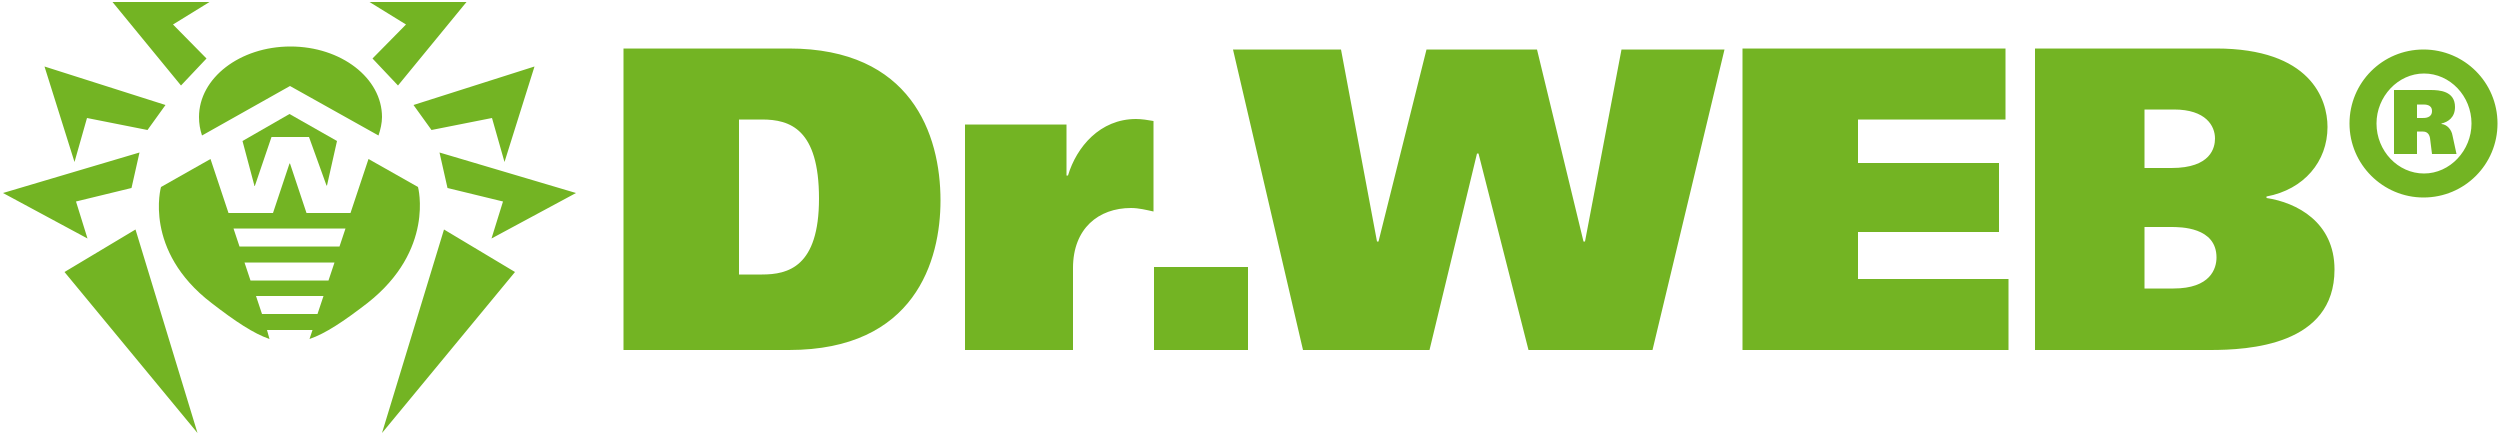
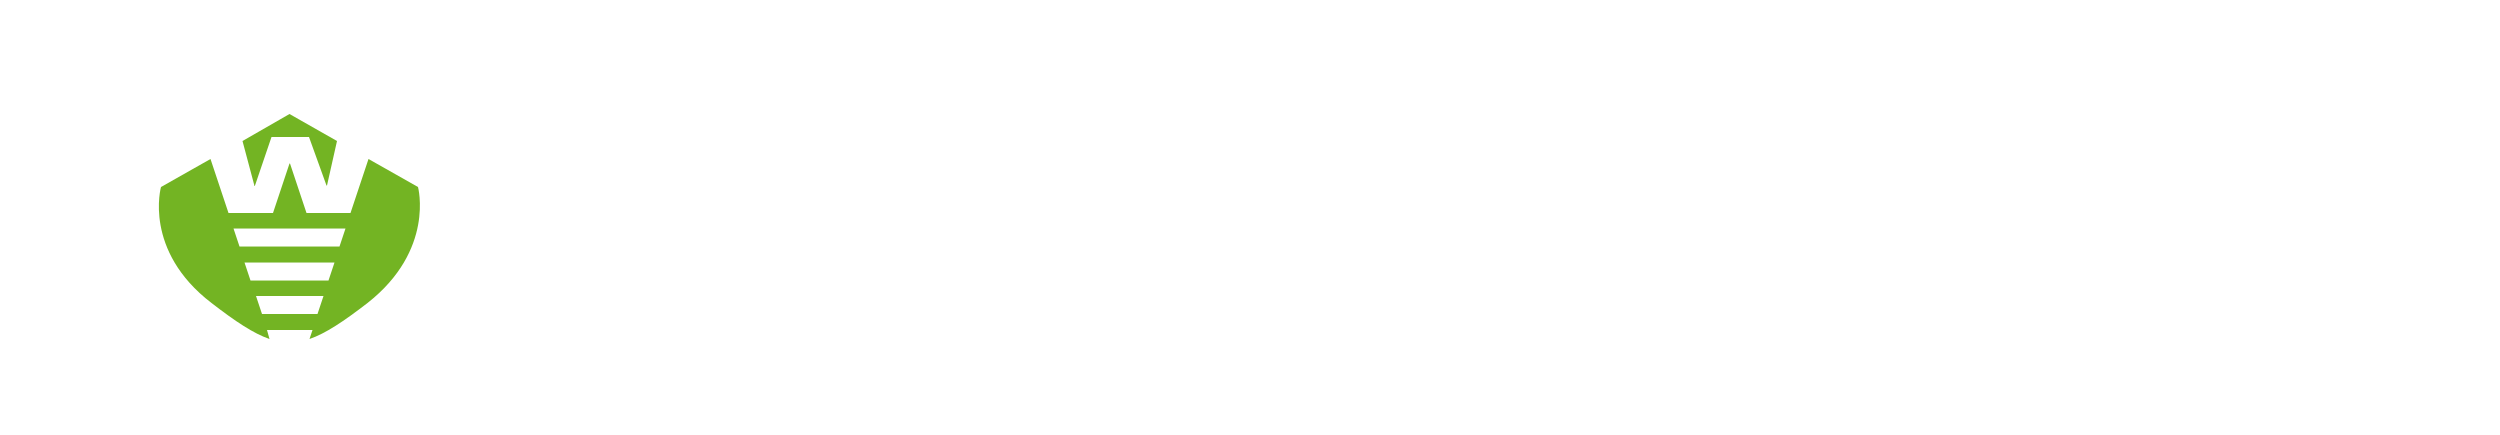
<svg xmlns="http://www.w3.org/2000/svg" version="1.1" id="Слой_1" x="0px" y="0px" viewBox="0 0 500 87" style="enable-background:new 0 0 500 87;" xml:space="preserve">
  <style type="text/css">
	.st0{fill:#73B423;}
</style>
-   <path class="st0" d="M157.8,9.7c24.4,0,30.3,17.1,30.3,30.4c0,12-5.1,29.9-30.3,29.9h-33.1V9.7H157.8z M147.8,54.9h4.6  c5.2,0,11.4-1.5,11.4-15.2c0-13.9-5.8-15.8-11.4-15.8h-4.6V54.9z M213.3,24.9v10.2h0.3c1.7-5.7,6.4-11.3,13.6-11.3  c1.1,0,2.4,0.2,3.5,0.4v18.1c-1.4-0.3-2.9-0.7-4.5-0.7c-6.5,0-11.6,4.1-11.6,12V70H193V24.9L213.3,24.9z M230.8,53.4h18.8V70h-18.8  V53.4z M275.4,48.3h0.3l9.6-38.4h22.1l9.3,38.4h0.3l7.3-38.4h20.6L330.5,70h-24.8l-10-39.3h-0.3L285.9,70h-25.3l-14-60.1h21.6  L275.4,48.3z M401.1,9.7v14.2h-29.5v8.7h28.2v13.8h-28.2v9.4h30.1V70h-53.2V9.7H401.1z M443.2,9.7c18.9,0,22.3,10.1,22.3,15.7  c0,6.9-4.7,12.5-12.2,13.9v0.3c6,0.9,13.6,4.8,13.6,14.3c0,15.2-17.2,16.1-24.9,16.1h-35V9.7L443.2,9.7z M428.9,33.6h5.4  c7.9,0,8.7-4.1,8.7-5.9c0-2.5-1.8-5.8-8.2-5.8h-5.9V33.6z M428.9,57.7h5.8c7.4,0,8.6-4,8.6-6.2c0-6.1-7.2-6.1-9.1-6.1h-5.3  L428.9,57.7z M469.9,24.7c0-8.2,6.6-14.8,14.8-14.8c8.2,0,14.8,6.6,14.8,14.8s-6.6,14.8-14.8,14.8C476.6,39.5,469.9,32.9,469.9,24.7   M484.8,34.7c5.2,0,9.5-4.6,9.5-10c0-5.5-4.3-10-9.5-10c-5.2,0-9.5,4.6-9.5,10C475.3,30.2,479.6,34.7,484.8,34.7 M486.1,18  c1.8,0,4.9,0.2,4.9,3.4c0,2.1-1.4,3-2.7,3.3v0.1c1.1,0.1,2,1.1,2.2,2.3l0.8,3.7h-4.9l-0.4-3.2c-0.2-1.1-0.9-1.3-1.5-1.3h-1.1v4.5  h-4.6V18L486.1,18z M483.4,23.6h1.1c0.5,0,1.9,0,1.9-1.4c0-1.3-1.3-1.3-1.8-1.3h-1.2L483.4,23.6z M58,17.2l17.7,9.9  c0.4-1.2,0.7-2.5,0.7-3.7c0-7.8-8.2-14.1-18.3-14.1c-10.1,0-18.3,6.3-18.3,14.1c0,1.3,0.2,2.5,0.6,3.7L58,17.2z M88.8,45.9l14.2,8.5  L76.4,86.6L88.8,45.9z M89.5,37.6l-1.6-7.1l27.3,8.1l-16.9,9.1l2.3-7.4L89.5,37.6z M86.3,26l-3.6-5l24.2-7.7l-6,19.1l-2.5-8.8  L86.3,26z M79.6,17.1l-5.1-5.4l6.7-6.8l-7.3-4.5h19.4L79.6,17.1z M27.1,45.9l-14.2,8.5l26.6,32.2L27.1,45.9z M26.3,37.6l1.6-7.1  L0.6,38.6l16.9,9.1l-2.3-7.4L26.3,37.6z M29.5,26l3.6-5L8.9,13.3l6,19.1l2.5-8.8L29.5,26z M36.2,17.1l5.1-5.4l-6.7-6.8l7.3-4.5H22.5  L36.2,17.1z" />
  <path class="st0" d="M51,37.1l3.3-9.7h7.5l3.5,9.7h0.1l2-8.9l-9.5-5.4l-9.4,5.4l2.4,9H51z" />
-   <path class="st0" d="M83.6,37.4l-9.9-5.6l-3.6,10.8h-8.8L58,32.7h-0.1l-3.3,9.9h-8.9l-3.6-10.8l-9.9,5.6c0,0-3.6,12.7,10.1,23.2  c4.8,3.7,8.4,6.1,11.6,7.2L53.4,66h9.1l-0.6,1.8c3.2-1.1,6.8-3.5,11.6-7.2C87,50,83.6,37.4,83.6,37.4 M63.5,62.8H52.4l-1.2-3.6h13.5  L63.5,62.8z M65.7,56.1H50.1l-1.2-3.6h18L65.7,56.1z M67.9,49.3h-20l-1.2-3.6h22.4L67.9,49.3z" />
+   <path class="st0" d="M83.6,37.4l-9.9-5.6l-3.6,10.8h-8.8L58,32.7h-0.1l-3.3,9.9h-8.9l-3.6-10.8l-9.9,5.6c0,0-3.6,12.7,10.1,23.2  c4.8,3.7,8.4,6.1,11.6,7.2L53.4,66h9.1l-0.6,1.8c3.2-1.1,6.8-3.5,11.6-7.2C87,50,83.6,37.4,83.6,37.4 M63.5,62.8H52.4l-1.2-3.6h13.5  L63.5,62.8M65.7,56.1H50.1l-1.2-3.6h18L65.7,56.1z M67.9,49.3h-20l-1.2-3.6h22.4L67.9,49.3z" />
</svg>